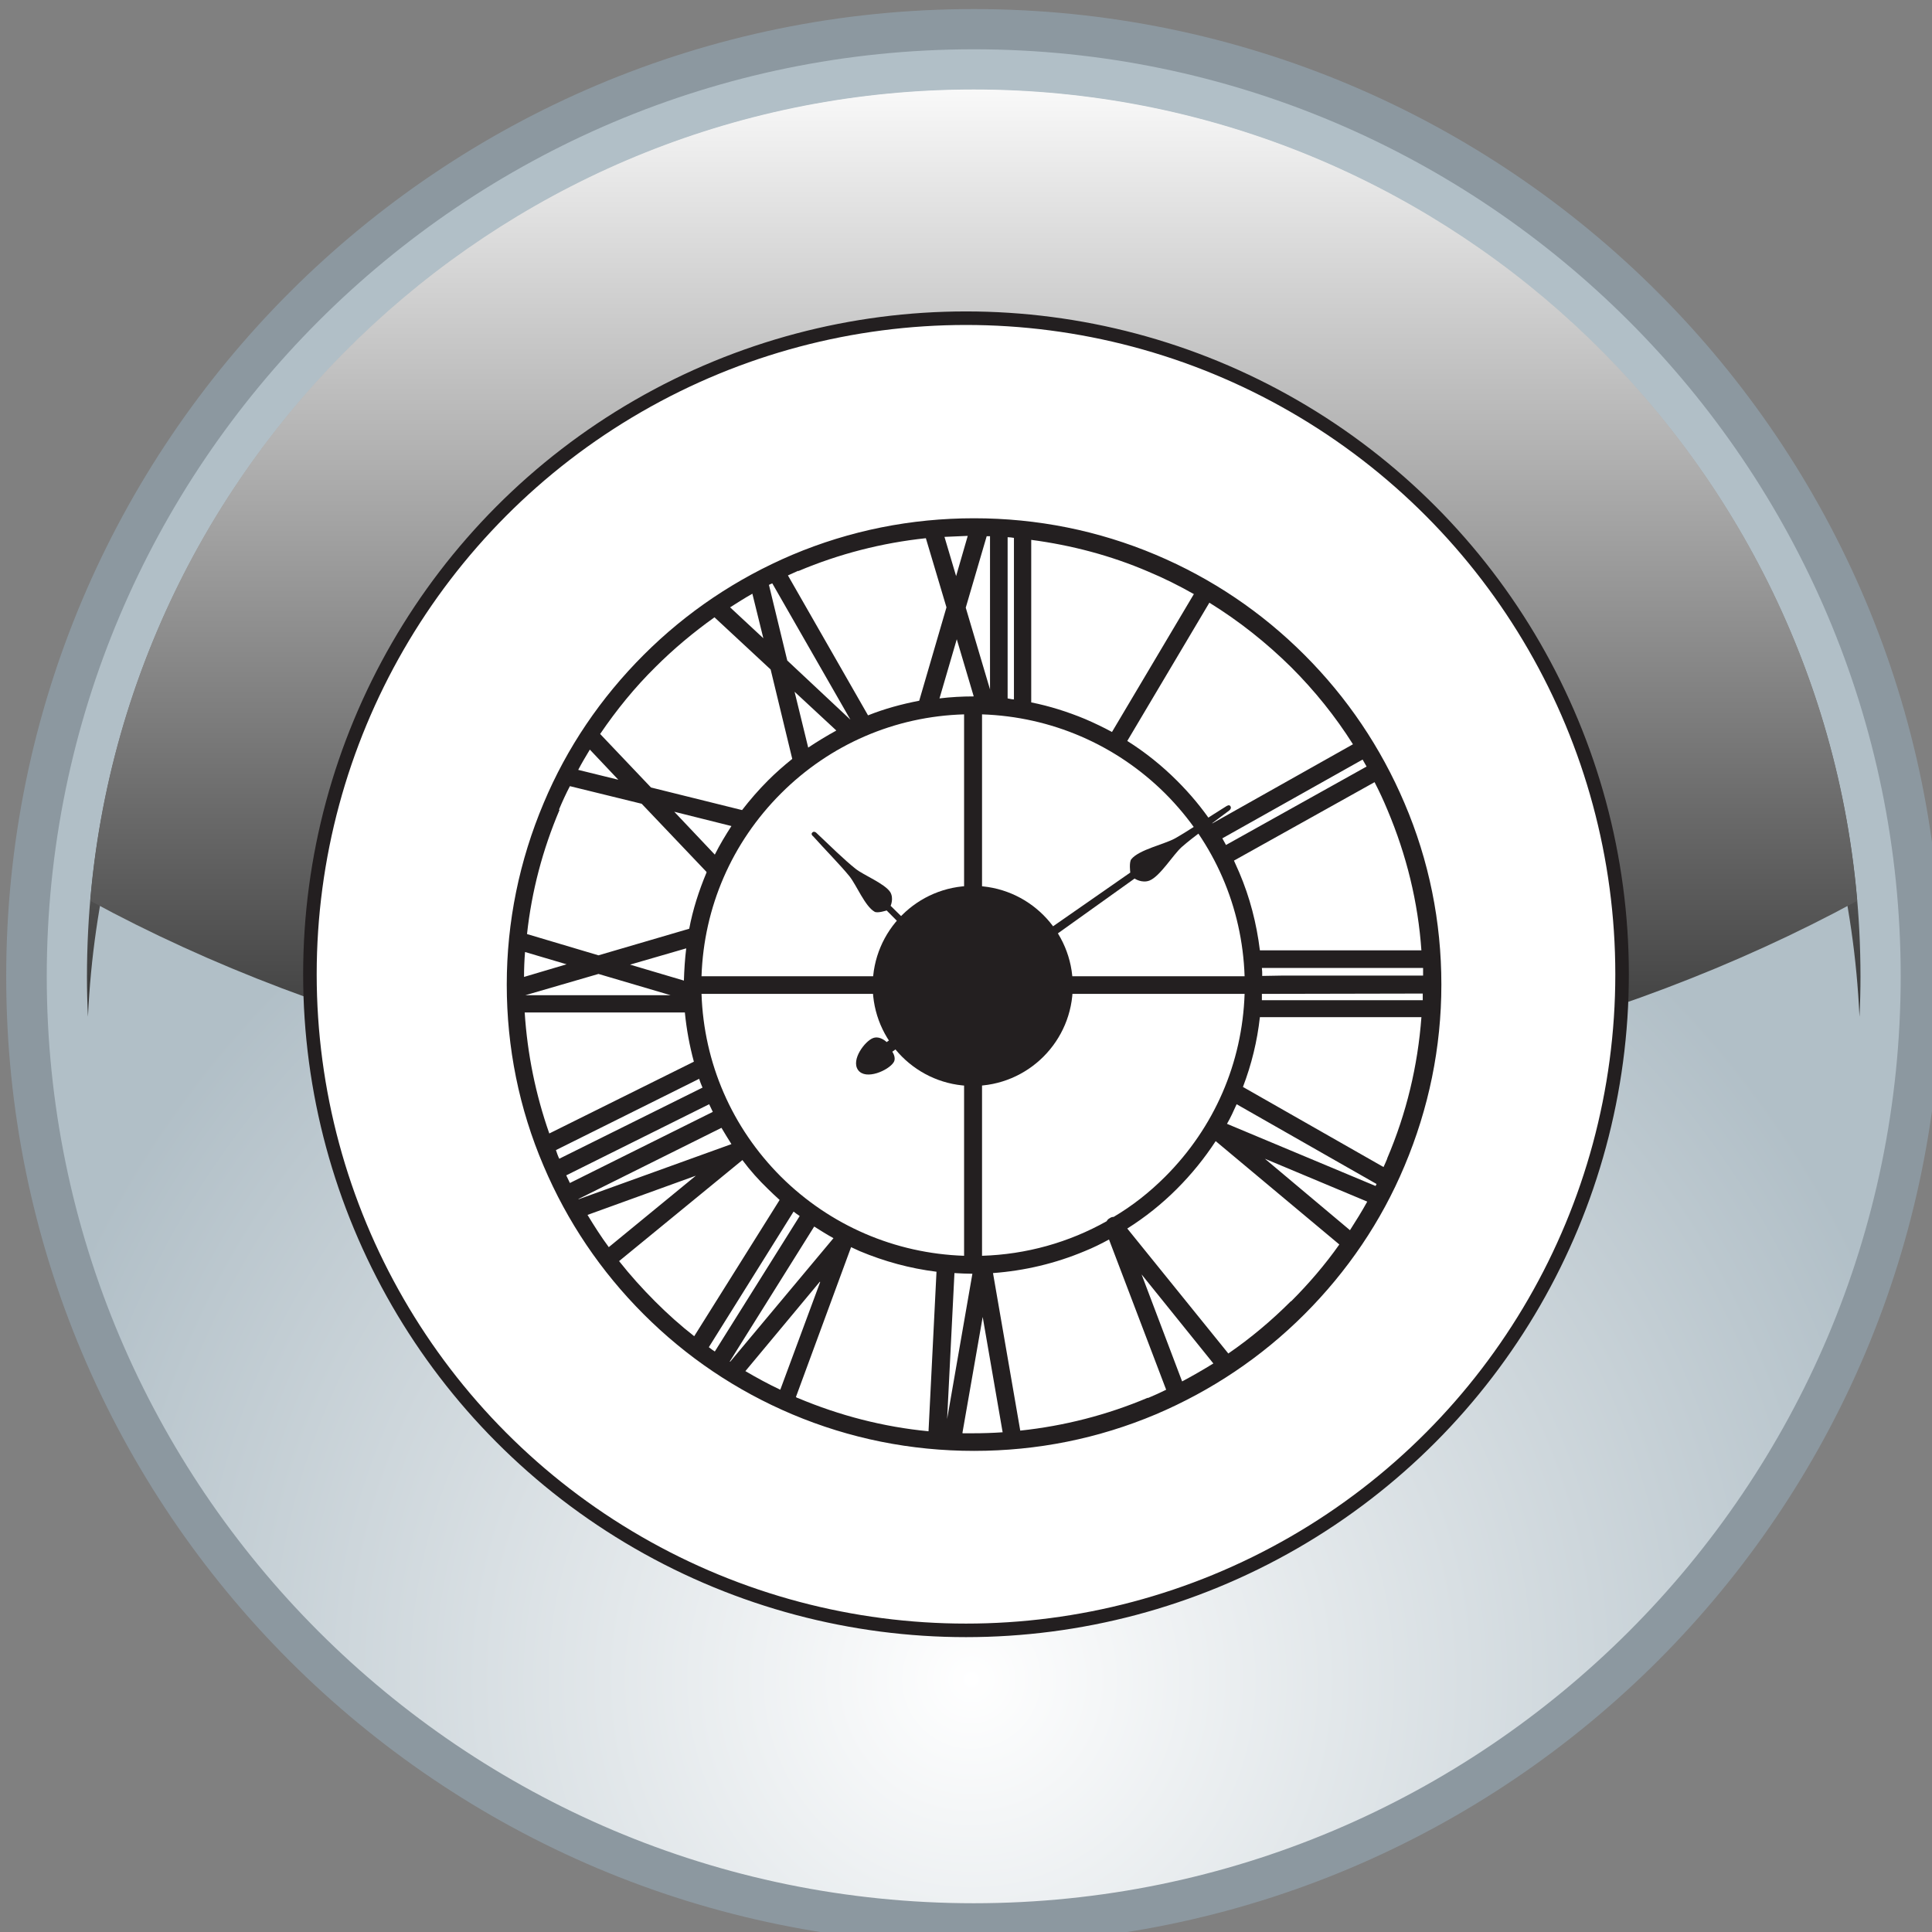
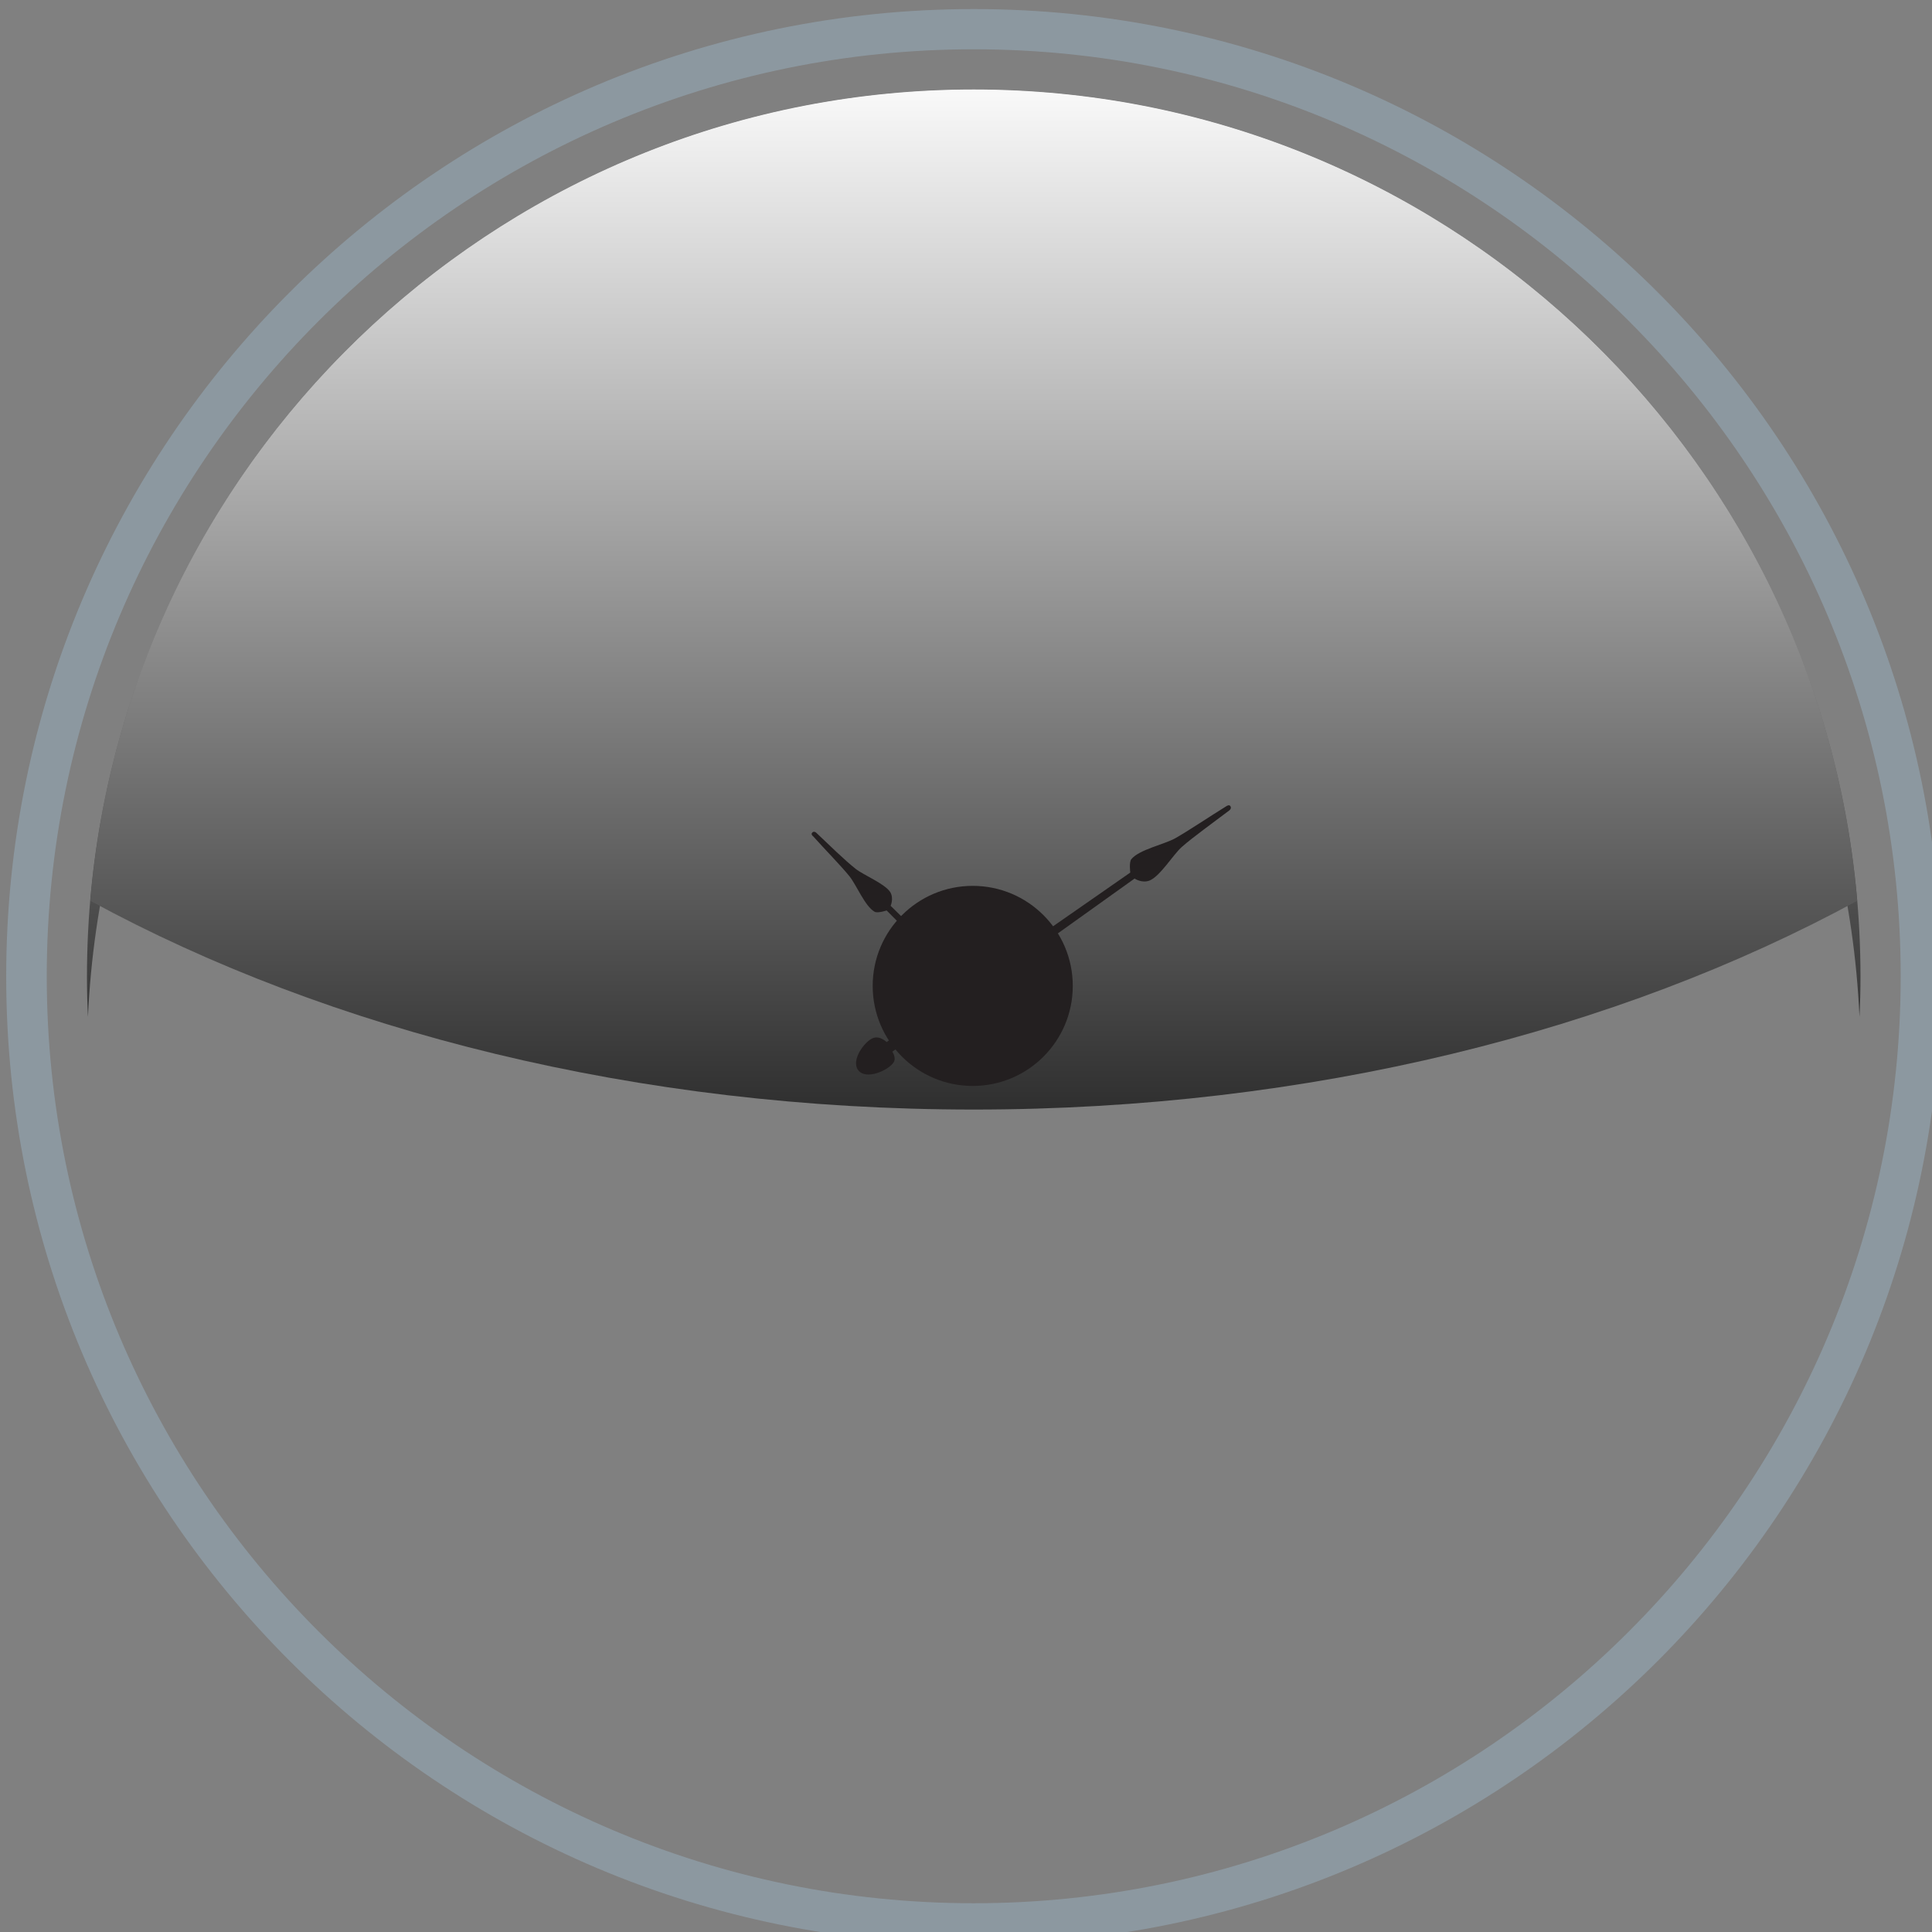
<svg xmlns="http://www.w3.org/2000/svg" xmlns:ns1="http://www.inkscape.org/namespaces/inkscape" xmlns:ns2="http://sodipodi.sourceforge.net/DTD/sodipodi-0.dtd" xmlns:xlink="http://www.w3.org/1999/xlink" width="15.404mm" height="15.404mm" viewBox="0 0 15.404 15.404" version="1.1" id="svg1" ns1:version="1.3 (0e150ed6c4, 2023-07-21)" ns2:docname="option-clock-skel.svg">
  <rect x="0" y="0" width="15.404" height="15.404" fill="#808080" stroke="none" />
  <ns2:namedview id="namedview1" pagecolor="#ffffff" bordercolor="#666666" borderopacity="1.0" ns1:showpageshadow="2" ns1:pageopacity="0.0" ns1:pagecheckerboard="0" ns1:deskcolor="#d1d1d1" ns1:document-units="mm" ns1:zoom="16.448685" ns1:cx="23.679705" ns1:cy="23.527717" ns1:window-width="1920" ns1:window-height="1016" ns1:window-x="1920" ns1:window-y="27" ns1:window-maximized="1" ns1:current-layer="layer1" />
  <defs id="defs1">
    <radialGradient ns1:collect="always" xlink:href="#radial-gradient" id="radialGradient479" gradientUnits="userSpaceOnUse" cx="148.77" cy="222.85" fx="148.77" fy="222.85" r="29.61" />
    <radialGradient id="radial-gradient" cx="148.77" cy="222.85" fx="148.77" fy="222.85" r="29.61" gradientUnits="userSpaceOnUse">
      <stop offset="0" stop-color="#fff" id="stop1" />
      <stop offset="1" stop-color="#b1bfc7" id="stop2" />
    </radialGradient>
    <linearGradient ns1:collect="always" xlink:href="#linear-gradient" id="linearGradient479" gradientUnits="userSpaceOnUse" x1="148.84" y1="172.52" x2="148.84" y2="211.31" />
    <linearGradient id="linear-gradient" x1="148.84" y1="172.52" x2="148.84" y2="211.31" gradientUnits="userSpaceOnUse">
      <stop offset="0" stop-color="#fff" id="stop3" />
      <stop offset="1" stop-color="#000" id="stop4" />
    </linearGradient>
    <linearGradient id="linear-gradient-2" x1="148.84" y1="174.07" x2="148.84" y2="212.84" xlink:href="#linear-gradient" />
  </defs>
  <g ns1:label="Layer 1" ns1:groupmode="layer" id="layer1">
    <g id="g55" style="isolation:isolate" transform="matrix(0.265,0,0,0.265,-31.679,-45.664)">
-       <path class="cls-42" d="m 148.84,230.19 c -15.71,0 -28.5,-12.79 -28.5,-28.5 0,-15.71 12.78,-28.5 28.5,-28.5 15.72,0 28.5,12.78 28.5,28.5 0,15.72 -12.79,28.5 -28.5,28.5 z" id="path54" style="fill:url(#radialGradient479)" />
      <path class="cls-15" d="m 148.84,173.8 c 15.38,0 27.89,12.51 27.89,27.89 0,15.38 -12.51,27.89 -27.89,27.89 -15.38,0 -27.89,-12.51 -27.89,-27.89 0,-15.38 12.51,-27.89 27.89,-27.89 m 0,-1.21 c -16.08,0 -29.11,13.03 -29.11,29.11 0,16.08 13.03,29.11 29.11,29.11 16.08,0 29.11,-13.03 29.11,-29.11 0,-16.08 -13.03,-29.11 -29.11,-29.11 z" id="path55" style="fill:#8c98a0" />
    </g>
    <g class="cls-34" id="g56" style="isolation:isolate;mix-blend-mode:screen" transform="matrix(0.265,0,0,0.265,-31.679,-45.664)">
      <path class="cls-4" d="m 148.84,177.44 c 14.3,0 26.01,11.32 26.65,25.47 0.02,-0.4 0.03,-0.81 0.03,-1.21 0,-14.71 -11.97,-26.68 -26.68,-26.68 -14.71,0 -26.68,11.97 -26.68,26.68 0,0.41 0.01,0.81 0.03,1.21 0.64,-14.15 12.35,-25.47 26.65,-25.47 z" id="path56" style="fill:url(#linearGradient479)" />
    </g>
    <g class="cls-34" id="g57" style="isolation:isolate;mix-blend-mode:screen" transform="matrix(0.265,0,0,0.265,-31.679,-45.664)">
      <path class="cls-38" d="m 148.84,205.7 c 10.11,0 19.39,-2.37 26.58,-6.28 -1.16,-13.65 -12.63,-24.41 -26.58,-24.41 -13.95,0 -25.42,10.76 -26.58,24.41 7.19,3.91 16.46,6.28 26.58,6.28 z" id="path57" style="fill:url(#linear-gradient-2)" />
    </g>
-     <circle class="cls-9" cx="7.702" cy="7.768" r="5.231" id="circle199" style="isolation:isolate;fill:#ffffff;stroke:#231f20;stroke-width:0.108px;stroke-miterlimit:10" />
    <g id="g296" style="isolation:isolate" transform="matrix(0.265,0,0,0.265,-31.679,-45.664)">
-       <path class="cls-18" d="m 161.8,196.48 c -0.71,-1.67 -1.72,-3.17 -3.01,-4.46 -1.29,-1.29 -2.79,-2.3 -4.47,-3.01 -1.73,-0.73 -3.57,-1.1 -5.47,-1.1 -1.9,0 -3.74,0.37 -5.47,1.1 -1.67,0.71 -3.18,1.72 -4.47,3.01 -1.29,1.29 -2.31,2.79 -3.01,4.46 -0.73,1.73 -1.11,3.57 -1.11,5.46 0,1.89 0.37,3.73 1.11,5.46 0.71,1.67 1.72,3.17 3.01,4.46 1.29,1.29 2.79,2.3 4.47,3.01 1.73,0.73 3.57,1.1 5.47,1.1 1.9,0 3.74,-0.37 5.47,-1.1 1.67,-0.71 3.18,-1.72 4.47,-3.01 1.29,-1.29 2.31,-2.79 3.01,-4.46 0.73,-1.73 1.11,-3.57 1.11,-5.46 0,-1.89 -0.37,-3.73 -1.11,-5.46 z m -5.34,9.65 c 0.11,-0.19 0.2,-0.39 0.29,-0.59 l 4.21,2.4 c 0,0 -0.02,0.04 -0.03,0.06 z m 4.22,2.34 c -0.16,0.29 -0.34,0.58 -0.52,0.86 l -2.56,-2.15 z m -6.08,-0.75 c -0.47,0.47 -0.99,0.88 -1.55,1.21 -0.04,0 -0.08,0.01 -0.12,0.04 -0.04,0.02 -0.07,0.05 -0.09,0.09 -1.14,0.64 -2.42,1 -3.75,1.04 v -7.88 h 7.9 c -0.07,2.08 -0.91,4.02 -2.39,5.5 z m -13.08,5.57 c 0,0 -0.01,0 -0.02,-0.01 l 2.54,-4.06 c 0.19,0.12 0.38,0.24 0.58,0.35 l -3.11,3.72 z m 2.7,-2.4 -1.2,3.24 c -0.36,-0.17 -0.71,-0.36 -1.05,-0.56 l 2.24,-2.69 z m -0.62,-1.98 -2.55,4.07 c -0.06,-0.04 -0.12,-0.08 -0.18,-0.13 l 2.55,-4.08 c 0.06,0.05 0.12,0.09 0.18,0.13 z m -0.56,-1.19 c -1.48,-1.48 -2.32,-3.42 -2.39,-5.5 h 7.9 v 7.88 c -2.08,-0.07 -4.03,-0.91 -5.51,-2.38 z m -6.09,0.67 c 0,0 0,0 0,0 l 4.3,-2.14 c 0.1,0.17 0.2,0.33 0.3,0.49 l -4.6,1.66 z m 3.53,-0.7 -2.62,2.15 c -0.23,-0.31 -0.44,-0.64 -0.64,-0.97 z m 0.57,-9.66 -1.22,-1.29 1.72,0.43 c -0.18,0.28 -0.35,0.56 -0.5,0.86 z m 1.99,-1.84 c 1.48,-1.48 3.43,-2.32 5.51,-2.38 v 7.88 h -7.9 c 0.07,-2.08 0.91,-4.02 2.39,-5.5 z m -0.37,-6.27 c 0,0 0.07,-0.04 0.11,-0.05 l 2.35,4.1 -1.9,-1.78 -0.55,-2.27 z m -0.16,1.6 -1,-0.93 c 0.22,-0.14 0.44,-0.28 0.67,-0.41 z m 2.19,2.78 c -0.29,0.16 -0.57,0.33 -0.84,0.51 l -0.41,-1.68 1.25,1.16 z m 4.52,-5.85 c 0,0 0.07,0 0.11,0 v 4.61 l -0.73,-2.46 0.63,-2.15 z m -0.91,1.2 -0.35,-1.18 c 0.23,-0.01 0.47,-0.02 0.7,-0.03 z m 6.29,6.54 c 1.48,1.48 2.32,3.42 2.39,5.5 h -7.9 v -7.88 c 2.08,0.07 4.03,0.91 5.51,2.38 z m 1.72,1.35 4.22,-2.37 c 0.04,0.07 0.08,0.14 0.12,0.21 l -4.23,2.36 c -0.04,-0.07 -0.07,-0.13 -0.11,-0.2 z m 6.04,4.13 h -4.27 c 0,0 -0.57,0.01 -0.57,0.01 0,-0.08 0,-0.16 -0.01,-0.24 h 4.85 c 0,0.07 0,0.15 0,0.22 z m -12.5,-8.34 v -4.85 c 0.06,0 0.13,0.01 0.19,0.02 v 4.86 c -0.06,0 -0.13,-0.02 -0.19,-0.03 z m -1.03,-0.06 c 0,0 0,0 0,0 -0.34,0 -0.69,0.02 -1.02,0.06 l 0.52,-1.78 0.51,1.72 z m -8.71,8.55 -1.62,-0.48 1.69,-0.49 c -0.04,0.32 -0.06,0.65 -0.07,0.97 z m -0.4,0.44 h -4.37 l 2.2,-0.64 z m -4.41,-0.55 c 0,-0.25 0.01,-0.5 0.03,-0.75 l 1.25,0.37 z m 4.84,1.08 c 0.05,0.5 0.14,0.99 0.27,1.47 l -4.35,2.16 c -0.41,-1.17 -0.66,-2.39 -0.74,-3.64 h 4.82 z m 0.43,1.99 c 0.03,0.09 0.06,0.17 0.1,0.26 l -4.31,2.14 c -0.04,-0.08 -0.07,-0.17 -0.1,-0.26 l 4.32,-2.15 z m 0.3,0.76 c 0.04,0.08 0.07,0.15 0.11,0.23 l -4.3,2.14 c -0.04,-0.08 -0.07,-0.15 -0.11,-0.23 z m 7.92,5.1 -0.76,4.37 0.22,-4.39 c 0.18,0.01 0.36,0.02 0.54,0.02 z m 8.71,-8.42 c 0.91,0 3.92,-0.01 4.84,-0.01 0,0.07 0,0.13 0,0.2 h -4.84 c 0,-0.06 0,-0.12 0,-0.19 z m 4.8,-1.31 h -4.86 c -0.1,-0.81 -0.3,-1.59 -0.62,-2.34 -0.05,-0.12 -0.11,-0.24 -0.16,-0.36 l 4.23,-2.36 c 0.14,0.27 0.27,0.55 0.39,0.84 0.57,1.35 0.92,2.77 1.02,4.23 z m -2.06,-6.2 -4.23,2.38 c -0.31,-0.46 -0.66,-0.88 -1.06,-1.28 -0.46,-0.46 -0.96,-0.86 -1.5,-1.2 l 2.47,-4.16 c 0.89,0.55 1.71,1.2 2.46,1.94 0.71,0.71 1.33,1.48 1.86,2.32 z m -4.78,-4.53 -2.47,4.16 c -0.26,-0.14 -0.53,-0.27 -0.81,-0.39 -0.53,-0.22 -1.07,-0.39 -1.62,-0.5 v -4.89 c 1.21,0.16 2.39,0.47 3.51,0.95 0.48,0.2 0.94,0.43 1.38,0.68 z m -11.91,-0.68 c 1.23,-0.52 2.52,-0.85 3.84,-0.99 l 0.62,2.08 -0.82,2.81 c -0.52,0.1 -1.04,0.24 -1.54,0.44 l -2.41,-4.21 c 0.1,-0.05 0.21,-0.09 0.31,-0.14 z m -4.3,2.89 c 0.55,-0.55 1.15,-1.05 1.78,-1.5 l 1.69,1.57 0.65,2.69 c -0.25,0.2 -0.5,0.42 -0.73,0.65 -0.28,0.28 -0.54,0.58 -0.78,0.89 l -2.74,-0.68 -1.53,-1.61 c 0.49,-0.72 1.04,-1.4 1.67,-2.02 z m -1.1,3.39 -1.22,-0.3 c 0.11,-0.21 0.23,-0.41 0.35,-0.61 l 0.86,0.91 z m -1.8,0.9 c 0.1,-0.24 0.21,-0.48 0.33,-0.71 l 2.16,0.53 1.95,2.05 c 0,0 0,0.01 0,0.02 -0.23,0.55 -0.41,1.11 -0.52,1.69 l -2.73,0.8 -2.15,-0.64 c 0.14,-1.29 0.47,-2.54 0.98,-3.74 z m 1.81,13.58 3.71,-3.04 c 0.23,0.31 0.49,0.6 0.77,0.87 0.11,0.11 0.23,0.22 0.35,0.33 l -2.57,4.1 c -0.41,-0.32 -0.8,-0.67 -1.17,-1.04 -0.39,-0.39 -0.75,-0.79 -1.09,-1.22 z m 5.32,4.09 1.66,-4.51 c 0.09,0.04 0.17,0.08 0.26,0.12 0.74,0.31 1.51,0.52 2.31,0.62 l -0.24,4.8 c -1.35,-0.13 -2.67,-0.47 -3.93,-1 -0.02,0 -0.04,-0.02 -0.06,-0.03 z m 5.01,1.08 0.61,-3.49 0.6,3.47 c -0.29,0.02 -0.59,0.03 -0.89,0.03 -0.11,0 -0.21,0 -0.31,0 z m 5.58,-1.06 c -1.23,0.52 -2.52,0.85 -3.84,0.99 l -0.82,-4.74 c 0.95,-0.07 1.88,-0.29 2.76,-0.66 0.25,-0.1 0.49,-0.22 0.73,-0.35 l 1.72,4.52 c -0.18,0.09 -0.36,0.17 -0.55,0.25 z m -0.19,-3.71 2.16,2.68 c -0.31,0.19 -0.62,0.37 -0.94,0.54 z m 4.49,0.81 c -0.58,0.58 -1.21,1.11 -1.88,1.57 l -3.04,-3.76 c 0.54,-0.34 1.04,-0.74 1.49,-1.19 0.44,-0.44 0.83,-0.92 1.17,-1.44 l 3.72,3.11 c -0.43,0.61 -0.92,1.18 -1.45,1.71 z m 2.9,-4.29 c -0.04,0.09 -0.07,0.17 -0.11,0.25 l -4.23,-2.41 c 0.26,-0.68 0.43,-1.38 0.51,-2.1 h 4.86 c -0.11,1.47 -0.45,2.89 -1.03,4.25 z" id="path294" style="fill:#231f20" />
      <circle class="cls-18" cx="148.81" cy="201.98" r="3.01" id="circle294" style="fill:#231f20" />
      <path class="cls-18" d="m 145.36,204.51 c -0.22,-0.31 0.21,-0.87 0.45,-0.96 0.21,-0.08 0.41,0.12 0.41,0.12 l 7.33,-5.1 c 0,0 -0.04,-0.31 0.03,-0.4 0.23,-0.29 1,-0.45 1.32,-0.63 0.39,-0.22 1.06,-0.67 1.53,-0.96 0.03,-0.02 0.1,-0.06 0.13,-0.01 0.04,0.05 0,0.11 -0.03,0.13 -0.46,0.35 -1.09,0.8 -1.43,1.1 -0.26,0.23 -0.65,0.88 -0.97,1.01 -0.23,0.09 -0.45,-0.06 -0.45,-0.06 l -7.29,5.21 c 0,0 0.13,0.18 0.04,0.32 -0.15,0.24 -0.84,0.55 -1.07,0.23 z" id="path295" style="fill:#231f20" />
      <circle class="cls-18" cx="148.78" cy="202.11" r="0.53" id="circle295" style="fill:#231f20" />
      <path class="cls-18" d="m 148.95,202.14 -2.61,-2.57 c 0,0 0.1,-0.22 -0.01,-0.41 -0.17,-0.26 -0.8,-0.51 -1.04,-0.7 -0.32,-0.25 -0.81,-0.73 -1.19,-1.09 -0.02,-0.02 -0.08,-0.05 -0.12,0 -0.04,0.04 0,0.09 0.03,0.11 0.33,0.37 0.84,0.89 1.09,1.2 0.21,0.26 0.47,0.91 0.76,1.07 0.09,0.05 0.36,-0.04 0.36,-0.04 l 2.4,2.42 h 0.34 z" id="path296" style="fill:#231f20" />
    </g>
  </g>
</svg>